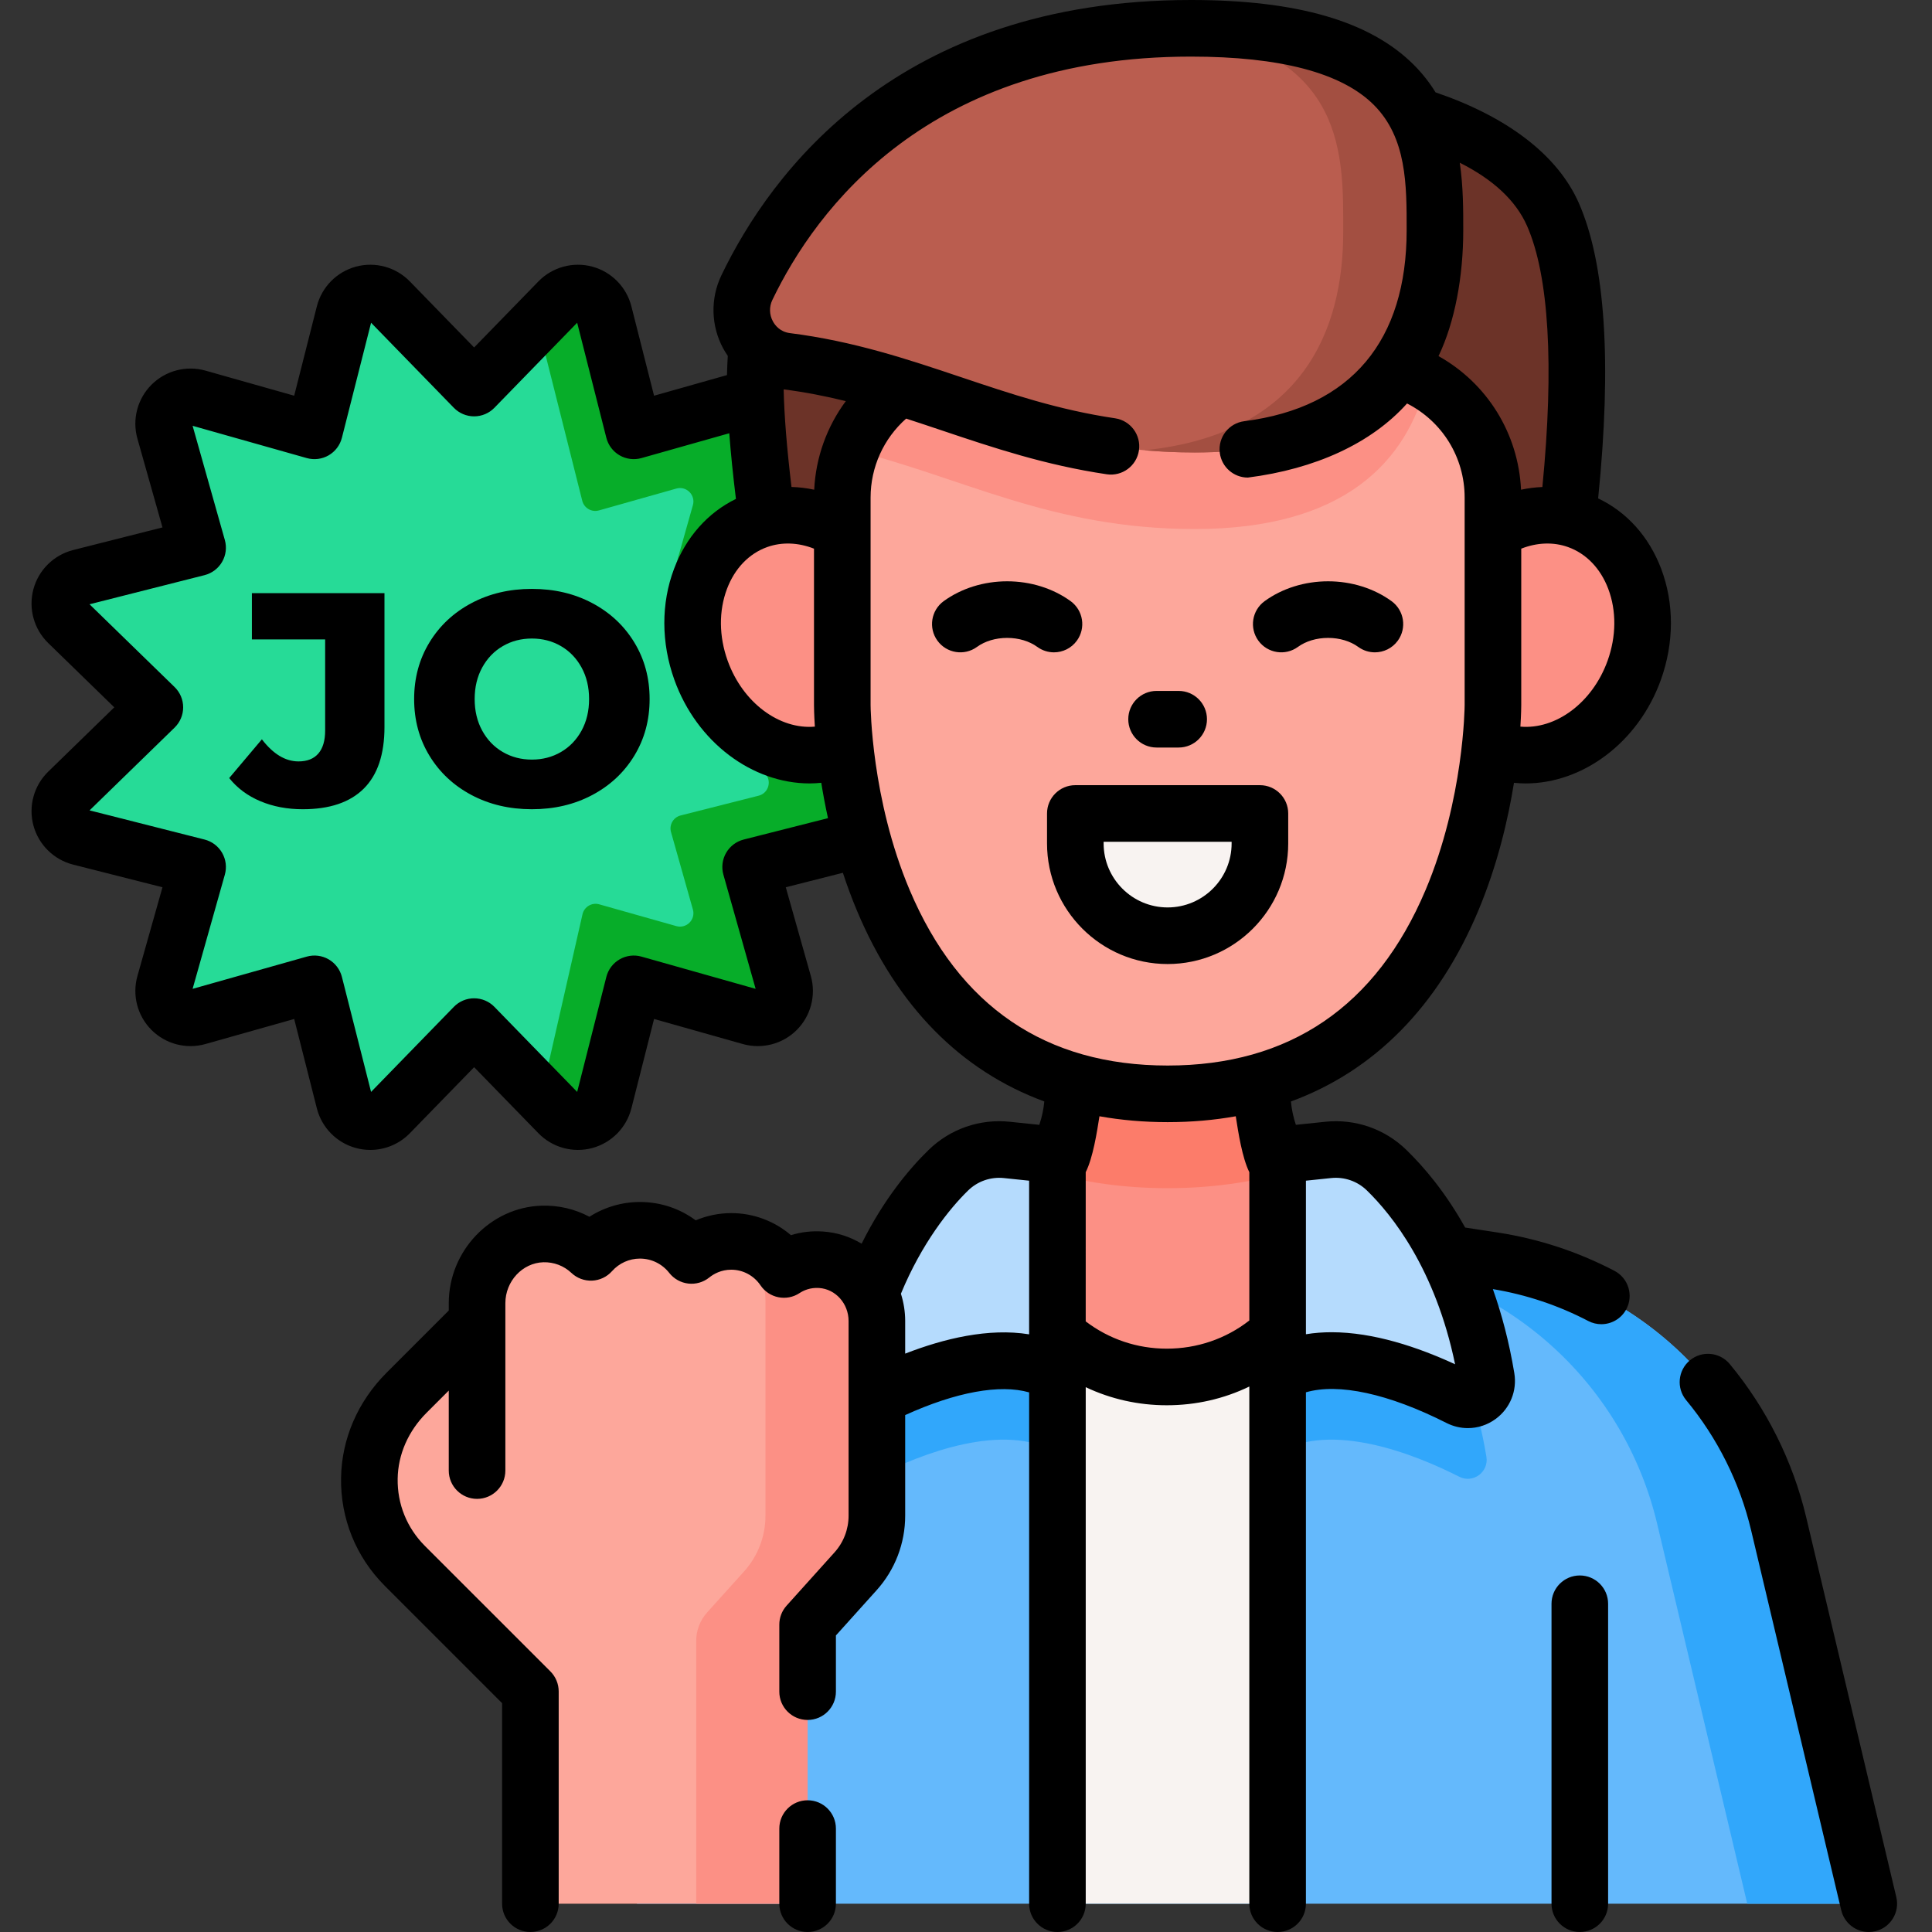
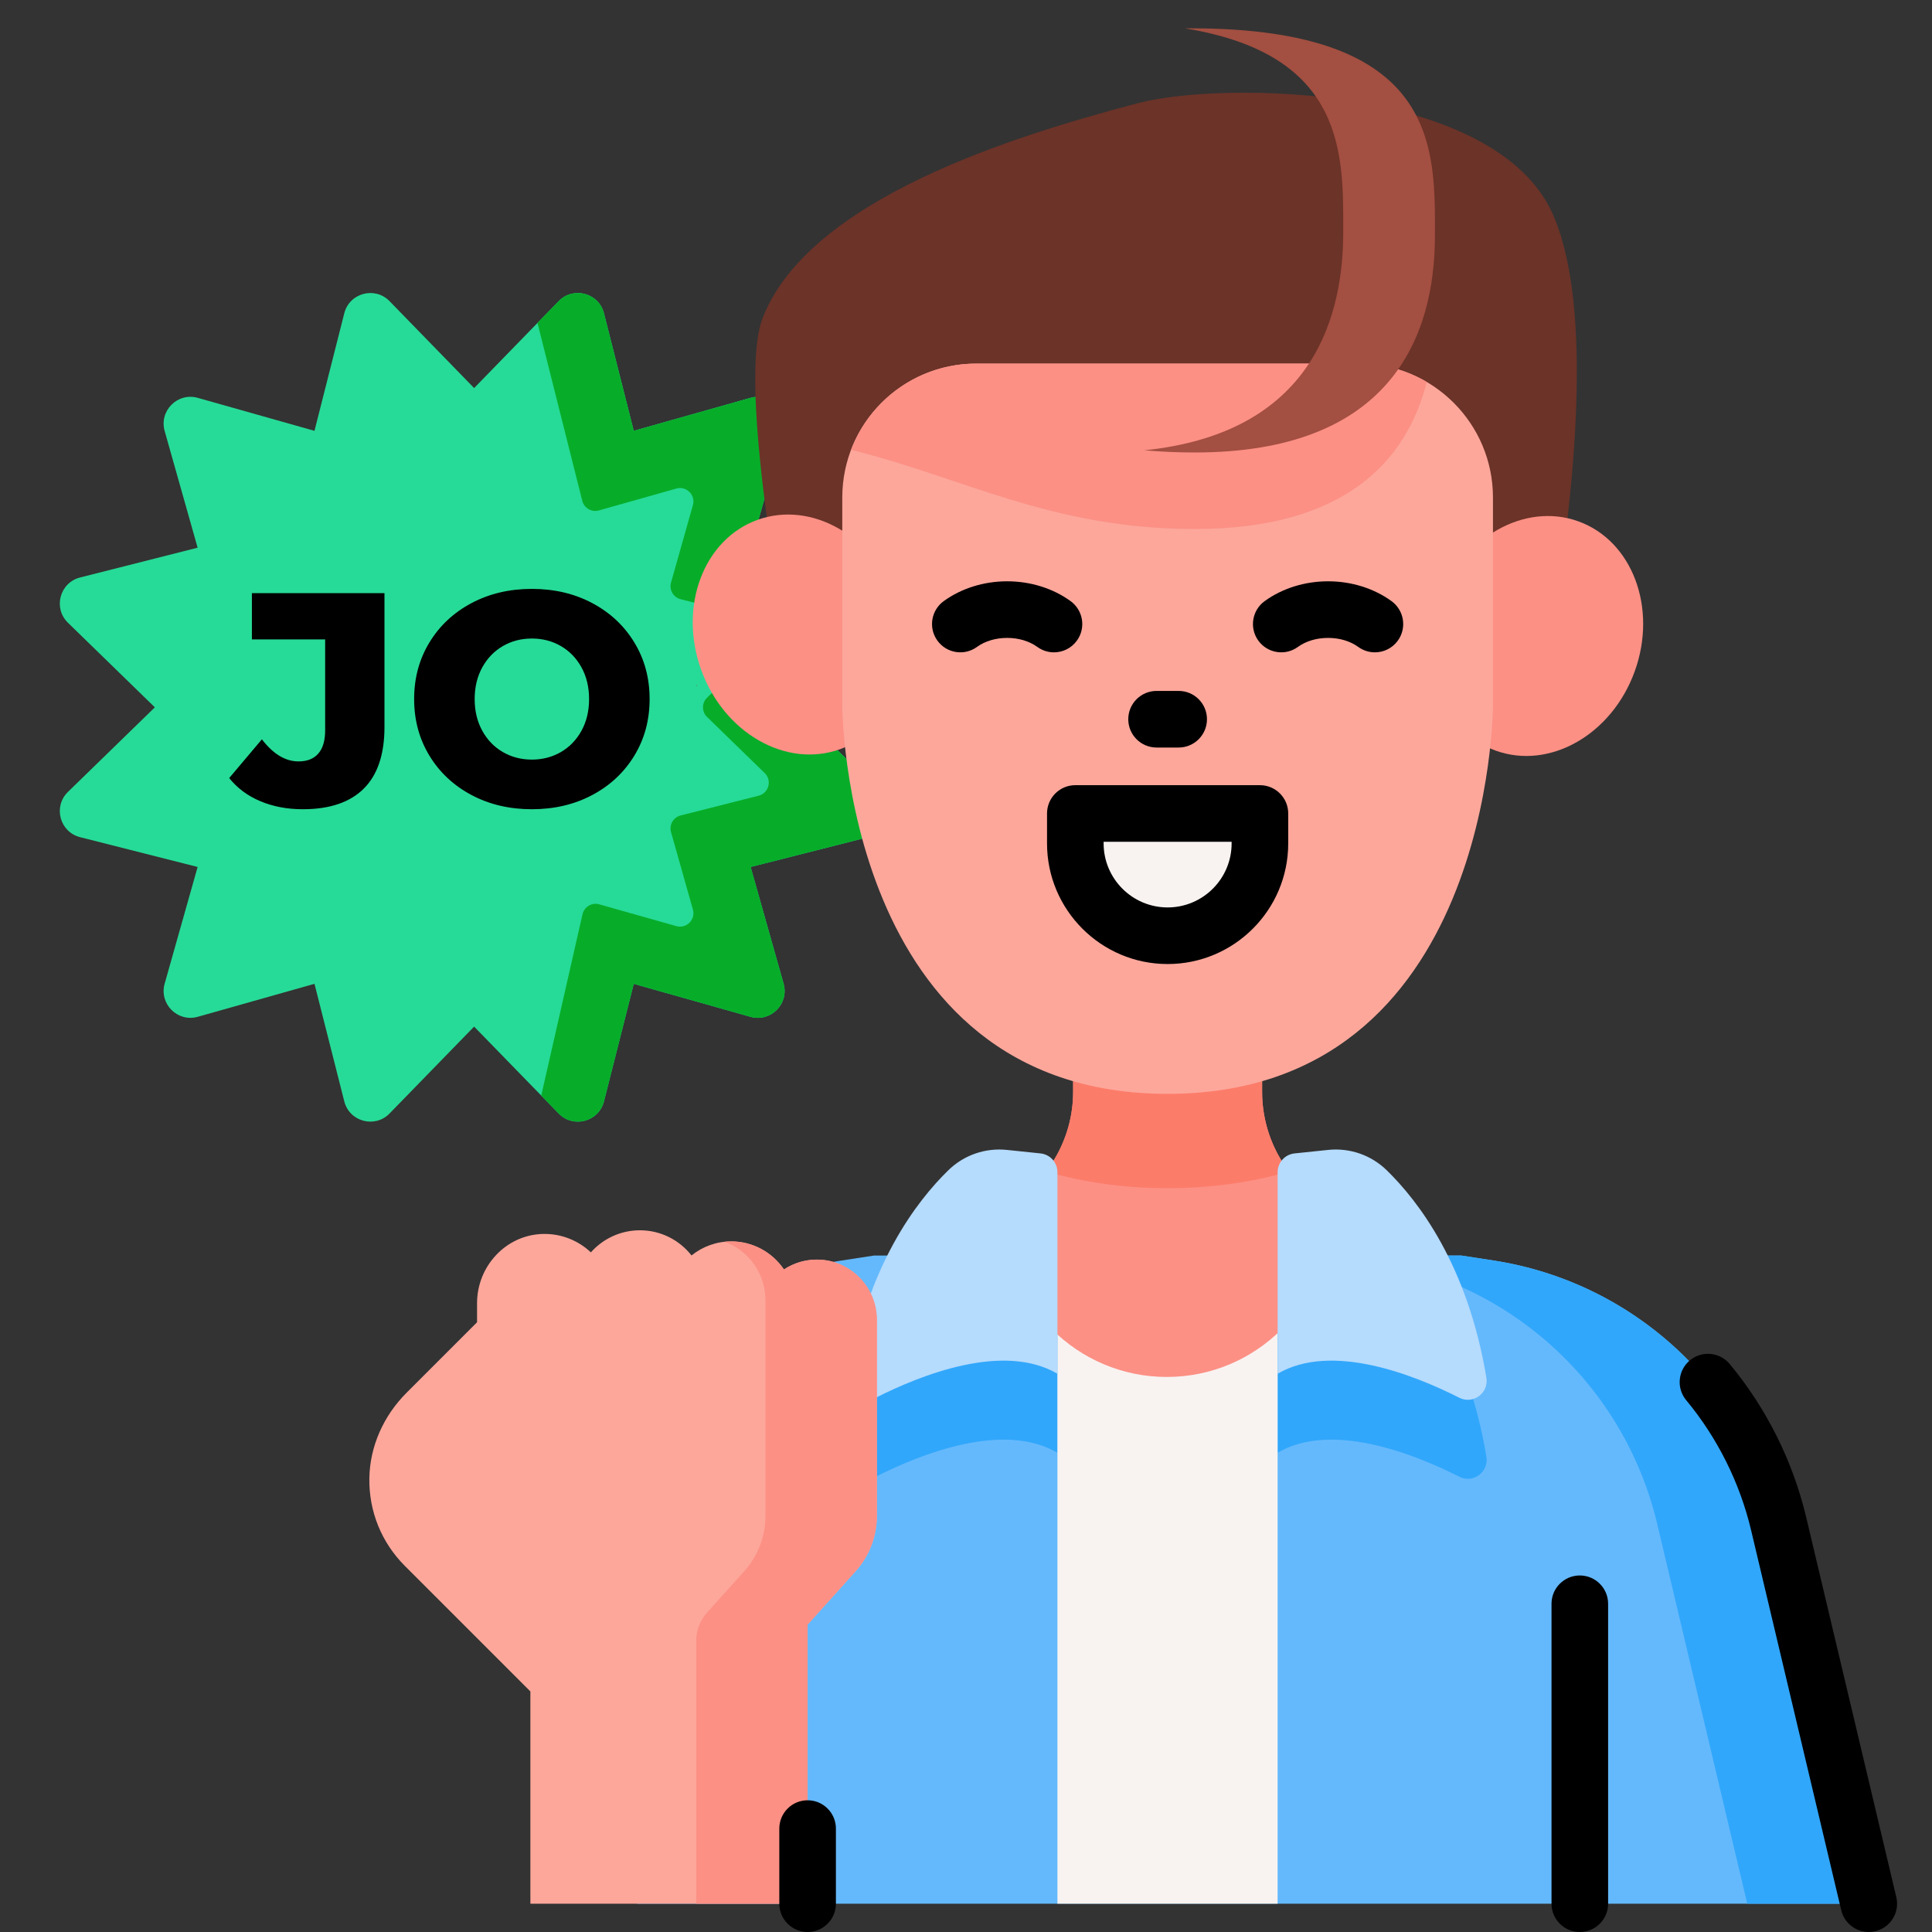
<svg xmlns="http://www.w3.org/2000/svg" width="300px" height="300px" viewBox="0 0 300 300" version="1.1">
  <rect x="0" y="0" width="300" height="300" fill="#333333" stroke="none" />
  <g id="motivation">
    <g id="group">
      <g id="group-1">
        <g id="group-2">
          <g id="group-3">
            <path id="Path" d="M73.621 60.258 L86.754 46.764 C89.027 44.428 92.982 45.488 93.783 48.647 L98.409 66.899 116.529 61.78 C119.667 60.893 122.562 63.788 121.675 66.926 L116.556 85.046 134.808 89.672 C137.968 90.473 139.027 94.428 136.691 96.701 L123.197 109.834 136.691 122.966 C139.027 125.24 137.967 129.194 134.808 129.995 L116.556 134.622 121.675 152.742 C122.562 155.879 119.667 158.774 116.529 157.887 L98.409 152.768 93.783 171.02 C92.982 174.18 89.027 175.239 86.754 172.903 L73.621 159.41 60.489 172.903 C58.215 175.239 54.261 174.179 53.46 171.02 L48.833 152.768 30.713 157.887 C27.576 158.774 24.681 155.879 25.568 152.742 L30.687 134.622 12.435 129.995 C9.275 129.194 8.216 125.24 10.552 122.966 L24.045 109.834 10.552 96.701 C8.216 94.428 9.276 90.473 12.435 89.672 L30.687 85.046 25.568 66.926 C24.681 63.788 27.576 60.893 30.713 61.78 L48.833 66.899 53.46 48.647 C54.261 45.487 58.215 44.428 60.489 46.764 Z" fill="#26db97" fill-opacity="1" stroke="none" />
            <path id="Path-1" d="M136.691 122.967 C139.026 125.24 137.967 129.196 134.807 129.997 L116.559 134.624 121.675 152.744 C122.563 155.879 119.669 158.777 116.529 157.888 L98.41 152.769 93.782 171.022 C92.982 174.182 89.029 175.241 86.753 172.906 L84.043 170.121 90.451 141.966 C90.717 140.803 91.901 140.098 93.048 140.423 L105.018 143.805 C106.59 144.251 108.037 142.8 107.594 141.233 L104.197 129.213 C103.876 128.083 104.551 126.911 105.689 126.624 L117.8 123.555 C119.381 123.155 119.91 121.178 118.743 120.041 L109.787 111.327 C108.949 110.51 108.949 109.159 109.787 108.342 L118.743 99.628 C119.91 98.49 119.381 96.514 117.8 96.114 L105.689 93.045 C104.555 92.758 103.876 91.586 104.197 90.456 L107.594 78.436 C108.036 76.869 106.59 75.422 105.018 75.864 L93.002 79.258 C91.873 79.579 90.701 78.899 90.413 77.761 L83.459 50.144 86.752 46.763 C89.029 44.428 92.981 45.487 93.782 48.647 L98.409 66.9 116.529 61.78 C119.668 60.896 122.562 63.79 121.674 66.925 L116.558 85.044 134.807 89.672 C137.966 90.473 139.026 94.429 136.691 96.702 L123.199 109.835 Z" fill="#07ad29" fill-opacity="1" stroke="none" />
          </g>
          <g id="group-4">
            <g id="group-5">
              <path id="Path-2" d="M98.904 295.604 L290.182 295.604 276.184 236.601 C271.116 215.232 253.597 199.066 231.888 195.726 L226.931 194.964 135.683 194.964 130.726 195.726 C118.189 197.655 107.055 203.867 98.904 212.884 Z" fill="#64b9fc" fill-opacity="1" stroke="none" />
              <path id="Path-3" d="M164.196 194.964 L164.196 225.585 C155.806 220.663 142.98 225.767 135.989 229.306 133.839 230.396 131.384 228.573 131.782 226.194 134.49 209.87 141.368 200.091 146.284 194.964 Z" fill="#31a7fb" fill-opacity="1" stroke="none" />
              <path id="Path-4" d="M226.594 229.306 C219.604 225.767 206.777 220.663 198.387 225.585 L198.387 194.964 216.305 194.964 C221.215 200.091 228.094 209.87 230.807 226.194 231.199 228.573 228.744 230.396 226.594 229.306 Z" fill="#31a7fb" fill-opacity="1" stroke="none" />
              <path id="Path-5" d="M164.198 194.964 L198.387 194.964 198.387 295.604 164.198 295.604 Z" fill="#f8f3f1" fill-opacity="1" stroke="none" />
              <path id="Path-6" d="M290.18 295.604 L271.313 295.604 257.321 236.601 C252.247 215.232 234.727 199.066 213.018 195.726 L208.067 194.964 226.934 194.964 231.885 195.726 C253.594 199.066 271.114 215.232 276.188 236.601 Z" fill="#31a7fb" fill-opacity="1" stroke="none" />
              <g id="group-6">
                <g id="group-7">
                  <path id="Path-7" d="M206.359 187.28 C199.923 183.724 195.982 176.897 195.982 169.545 L195.982 156.806 166.634 156.806 166.634 169.543 C166.634 177.002 162.545 183.841 156.002 187.421 L156.002 188.635 C156.002 202.54 167.274 213.813 181.18 213.813 195.085 213.813 206.358 202.54 206.358 188.635 L206.358 187.28 Z" fill="#fc9085" fill-opacity="1" stroke="none" />
                  <g id="group-8">
                    <path id="Path-8" d="M200.145 181.915 C194.292 183.62 187.993 184.499 181.307 184.499 174.61 184.499 168.3 183.62 162.44 181.904 165.112 178.411 166.636 174.093 166.636 169.54 L166.636 156.808 195.979 156.808 195.979 169.546 C195.979 174.087 197.485 178.423 200.145 181.915 Z" fill="#fc7c6a" fill-opacity="1" stroke="none" />
                  </g>
                </g>
              </g>
            </g>
            <g id="group-9">
              <g id="group-10">
                <path id="Path-9" d="M118.432 49.359 C113.828 61.17 124.516 110.944 123.241 106.333 L239.373 106.333 C238.242 110.731 250.881 55.376 241.133 33.292 232.293 13.266 190.149 12.475 176.648 16.035 157.47 21.092 125.637 30.879 118.432 49.359 Z" fill="#6c3328" fill-opacity="1" stroke="none" />
                <g id="group-11">
-                   <path id="Path-10" d="M123.244 106.331 L123.313 106.331 C123.376 106.723 123.358 106.746 123.244 106.331 Z" fill="#873f30" fill-opacity="1" stroke="none" />
                  <path id="Path-11" d="M239.372 106.331 C239.292 106.636 239.281 106.624 239.32 106.331 Z" fill="#873f30" fill-opacity="1" stroke="none" />
                  <path id="Path-12" d="M108.077 106.331 L108.146 106.331 C108.21 106.723 108.192 106.746 108.077 106.331 Z" fill="#873f30" fill-opacity="1" stroke="none" />
                  <path id="Path-13" d="M224.155 106.331 L224.206 106.331 C224.126 106.636 224.114 106.625 224.155 106.331 Z" fill="#873f30" fill-opacity="1" stroke="none" />
                </g>
              </g>
              <g id="group-12">
                <g id="group-13">
                  <path id="Path-14" d="M245.074 80.948 C253.456 83.959 257.386 94.373 253.853 104.209 250.32 114.045 240.661 119.578 232.279 116.567 223.898 113.557 219.967 103.142 223.5 93.306 227.033 83.47 236.692 77.937 245.074 80.948 Z" fill="#fc9085" fill-opacity="1" stroke="none" />
                  <path id="Path-15" d="M123.244 106.336 L123.315 106.336 C123.373 106.728 123.356 106.746 123.244 106.336 Z" fill="#fc9085" fill-opacity="1" stroke="none" />
                  <path id="Path-16" d="M139.218 93.076 C142.751 102.912 138.82 113.326 130.438 116.337 122.056 119.348 112.397 113.815 108.864 103.979 105.331 94.143 109.262 83.728 117.644 80.718 126.026 77.707 135.685 83.24 139.218 93.076 Z" fill="#fc9085" fill-opacity="1" stroke="none" />
                </g>
                <path id="Path-17" d="M151.585 56.46 C140.1 56.46 130.789 65.771 130.789 77.257 L130.789 109.502 C130.789 109.502 130.789 169.852 181.307 169.852 231.826 169.852 231.826 109.502 231.826 109.502 L231.826 77.257 C231.826 65.771 222.515 56.46 211.03 56.46 Z" fill="#fda79b" fill-opacity="1" stroke="none" />
                <path id="Path-18" d="M221.548 59.314 C218.455 71.513 208.939 82.148 185.525 82.148 163.189 82.148 149.414 74.074 132.146 69.855 135.129 62.021 142.705 56.461 151.588 56.461 L211.031 56.461 C214.869 56.461 218.466 57.498 221.548 59.314 Z" fill="#fc9085" fill-opacity="1" stroke="none" />
              </g>
-               <path id="Path-19" d="M184.926 4.395 C223.613 4.395 222.817 23.167 222.817 36.562 222.817 52.508 215.777 70.258 185.526 70.258 159.055 70.258 144.605 58.92 122.113 56.086 116.709 55.405 113.617 49.57 115.977 44.661 123.18 29.678 141.735 4.395 184.926 4.395 Z" fill="#ba5d4f" fill-opacity="1" stroke="none" />
              <path id="Path-20" d="M222.818 36.565 C222.818 52.509 215.779 70.261 185.527 70.261 182.791 70.261 180.182 70.141 177.682 69.921 202.531 67.376 208.574 50.942 208.574 36.058 208.574 24.313 209.179 8.484 184.001 4.406 184.306 4.395 184.617 4.395 184.929 4.395 223.613 4.395 222.818 23.167 222.818 36.565 Z" fill="#a34f41" fill-opacity="1" stroke="none" />
              <path id="Path-21" d="M181.307 145.301 C173.392 145.301 166.976 138.884 166.976 130.969 L166.976 126.315 195.639 126.315 195.639 130.969 C195.639 138.884 189.223 145.301 181.307 145.301 Z" fill="#f8f3f1" fill-opacity="1" stroke="none" />
            </g>
          </g>
        </g>
        <g id="group-14">
          <path id="Path-22" d="M164.198 213.316 L164.198 182.016 C164.198 180.516 163.064 179.258 161.572 179.102 L156.344 178.557 C152.999 178.208 149.676 179.359 147.267 181.706 142.33 186.513 134.678 196.486 131.78 213.933 131.386 216.306 133.84 218.128 135.987 217.042 142.979 213.5 155.806 208.392 164.198 213.316 Z" fill="#b5dbfd" fill-opacity="1" stroke="none" />
          <path id="Path-23" d="M198.389 213.316 L198.389 182.016 C198.389 180.516 199.522 179.258 201.014 179.102 L206.243 178.557 C209.587 178.208 212.91 179.359 215.319 181.706 220.256 186.513 227.908 196.486 230.806 213.933 231.2 216.306 228.746 218.128 226.6 217.042 219.608 213.5 206.78 208.392 198.389 213.316 Z" fill="#b5dbfd" fill-opacity="1" stroke="none" />
        </g>
      </g>
      <g id="group-15">
        <path id="Path-24" d="M136.161 205.131 L136.161 235.36 C136.161 238.556 134.983 241.629 132.841 244.002 L125.405 252.266 125.405 295.604 82.359 295.604 82.359 262.646 62.864 243.151 C59.237 239.519 57.268 234.671 57.354 229.527 57.435 224.539 59.592 219.809 63.117 216.28 L74.077 205.319 74.077 202.354 C74.077 196.64 78.533 191.781 84.241 191.609 87.147 191.523 89.8 192.626 91.748 194.466 93.615 192.368 96.338 191.038 99.367 191.038 102.618 191.038 105.512 192.566 107.379 194.945 109.075 193.584 111.216 192.766 113.551 192.766 116.952 192.766 119.954 194.498 121.73 197.124 123.361 196.047 125.346 195.467 127.472 195.612 132.405 195.935 136.161 200.186 136.161 205.131 Z" fill="#fda79b" fill-opacity="1" stroke="none" />
        <path id="Path-25" d="M136.161 204.904 L136.161 235.36 C136.161 238.556 134.983 241.629 132.841 244.001 L125.405 252.266 125.405 295.604 108.105 295.604 108.105 254.796 C108.105 253.171 108.708 251.599 109.795 250.389 L115.547 244.002 C117.684 241.629 118.862 238.556 118.862 235.36 L118.862 201.902 C118.862 197.754 116.215 194.089 112.454 192.83 112.814 192.787 113.18 192.766 113.551 192.766 116.952 192.766 119.954 194.498 121.73 197.124 123.199 196.155 124.959 195.59 126.847 195.59 131.981 195.59 136.161 199.766 136.161 204.904 Z" fill="#fc9085" fill-opacity="1" stroke="none" />
        <g id="group-16">
          <path id="Path-26" d="M294.459 294.59 L280.462 235.587 C278.403 226.907 274.299 218.685 268.595 211.809 267.046 209.941 264.275 209.683 262.407 211.233 260.539 212.783 260.282 215.553 261.831 217.421 266.677 223.261 270.162 230.244 271.911 237.615 L285.907 296.619 C286.387 298.639 288.19 300 290.18 300 290.515 300 290.857 299.961 291.197 299.88 293.559 299.32 295.019 296.951 294.459 294.59 Z" fill="#000000" fill-opacity="1" stroke="none" />
          <path id="Path-27" d="M245.312 244.637 C242.885 244.637 240.918 246.604 240.918 249.031 L240.918 295.604 C240.918 298.031 242.885 299.999 245.312 299.999 247.739 299.999 249.707 298.031 249.707 295.604 L249.707 249.031 C249.707 246.604 247.739 244.637 245.312 244.637 Z" fill="#000000" fill-opacity="1" stroke="none" />
-           <path id="Path-28" d="M222.913 14.341 C221.998 12.858 220.893 11.427 219.549 10.081 212.773 3.298 201.448 0 184.926 0 139.374 0 119.693 26.788 112.016 42.756 110.284 46.359 110.392 50.605 112.303 54.116 112.519 54.513 112.757 54.892 113.009 55.258 112.972 56.03 112.891 57.381 112.885 58.244 L101.562 61.445 98.043 47.57 C97.281 44.564 94.947 42.198 91.952 41.397 88.962 40.597 85.761 41.48 83.603 43.698 L73.621 53.956 63.641 43.7 C61.482 41.479 58.283 40.598 55.29 41.397 52.296 42.198 49.962 44.564 49.2 47.57 L45.681 61.445 31.907 57.551 C28.924 56.709 25.709 57.55 23.518 59.745 21.33 61.937 20.496 65.149 21.34 68.118 L25.229 81.897 11.35 85.412 C8.348 86.175 5.986 88.509 5.185 91.502 4.386 94.494 5.268 97.694 7.487 99.852 L17.745 109.834 7.488 119.82 C5.268 121.979 4.386 125.177 5.185 128.167 5.985 131.159 8.348 133.492 11.352 134.255 L25.229 137.774 21.342 151.543 C20.496 154.526 21.332 157.741 23.525 159.933 25.718 162.126 28.933 162.96 31.909 162.115 L45.682 158.227 49.201 172.106 C49.965 175.108 52.298 177.47 55.292 178.27 56.022 178.465 56.763 178.56 57.499 178.56 59.782 178.56 62.01 177.646 63.641 175.969 L73.623 165.711 83.603 175.967 C85.761 178.188 88.962 179.071 91.954 178.27 94.946 177.47 97.28 175.108 98.044 172.103 L101.563 158.227 115.332 162.114 C118.318 162.961 121.531 162.124 123.722 159.933 125.913 157.741 126.749 154.526 125.904 151.547 L122.016 137.774 130.881 135.526 C131.512 137.452 132.232 139.41 133.053 141.372 139.278 156.245 149.181 166.266 162.161 171.034 162.044 172.271 161.782 173.492 161.382 174.665 L156.804 174.187 C152.149 173.698 147.558 175.29 144.204 178.555 141.254 181.425 137.257 186.155 133.792 193.118 132.006 192.046 129.963 191.371 127.772 191.228 126.073 191.11 124.401 191.305 122.814 191.795 120.261 189.61 116.991 188.371 113.552 188.371 111.651 188.371 109.769 188.758 108.028 189.493 105.551 187.654 102.539 186.644 99.369 186.644 96.567 186.644 93.848 187.455 91.525 188.938 89.271 187.738 86.733 187.138 84.111 187.216 76.156 187.456 69.684 194.247 69.684 202.354 L69.684 203.498 60.008 213.174 C55.561 217.628 53.059 223.41 52.961 229.453 52.855 235.794 55.268 241.762 59.758 246.259 L77.965 264.466 77.965 295.604 C77.965 298.031 79.933 299.999 82.359 299.999 84.786 299.999 86.754 298.031 86.754 295.604 L86.754 262.646 C86.754 261.481 86.291 260.363 85.467 259.539 L65.974 240.047 C63.184 237.251 61.682 233.541 61.749 229.598 61.81 225.843 63.4 222.217 66.225 219.387 L69.683 215.929 69.683 228.349 C69.683 230.776 71.651 232.744 74.078 232.744 76.505 232.744 78.472 230.776 78.472 228.349 L78.472 205.33 C78.472 205.326 78.473 202.354 78.473 202.354 78.473 198.95 81.121 196.1 84.373 196.002 85.997 195.959 87.548 196.543 88.731 197.661 89.595 198.477 90.748 198.906 91.939 198.857 93.127 198.805 94.242 198.275 95.032 197.388 96.137 196.145 97.717 195.433 99.368 195.433 101.153 195.433 102.813 196.244 103.923 197.659 104.648 198.582 105.712 199.177 106.878 199.311 108.045 199.445 109.216 199.107 110.132 198.371 110.819 197.819 111.971 197.16 113.551 197.16 115.366 197.16 117.063 198.067 118.09 199.586 119.438 201.581 122.142 202.118 124.151 200.792 124.778 200.378 125.811 199.907 127.185 199.998 129.755 200.166 131.767 202.421 131.767 205.131 L131.767 235.361 C131.767 237.472 130.99 239.495 129.575 241.063 L122.139 249.328 C121.413 250.135 121.011 251.182 121.011 252.267 L121.011 262.678 C121.011 265.105 122.979 267.072 125.406 267.072 127.833 267.072 129.8 265.105 129.8 262.678 L129.8 253.953 136.104 246.946 C138.975 243.765 140.556 239.65 140.556 235.36 L140.556 219.733 C148.454 216.139 155.26 214.91 159.803 216.208 L159.803 295.604 C159.803 298.031 161.771 299.999 164.198 299.999 166.625 299.999 168.592 298.031 168.592 295.604 L168.592 215.402 C172.495 217.248 176.76 218.208 181.182 218.208 185.695 218.208 190.035 217.213 193.993 215.301 L193.993 295.604 C193.993 298.031 195.961 299.999 198.387 299.999 200.814 299.999 202.782 298.031 202.782 295.604 L202.782 216.197 C207.836 214.732 215.593 216.393 224.615 220.961 225.666 221.494 226.799 221.757 227.926 221.757 229.45 221.757 230.963 221.276 232.247 220.333 234.489 218.687 235.598 215.959 235.141 213.212 234.333 208.349 233.179 204.02 231.81 200.171 236.981 201.03 241.963 202.689 246.621 205.122 247.27 205.461 247.966 205.622 248.651 205.622 250.236 205.622 251.766 204.763 252.55 203.262 253.673 201.11 252.841 198.455 250.689 197.332 244.996 194.359 238.895 192.357 232.556 191.382 L227.506 190.611 C224.537 185.285 221.257 181.353 218.385 178.557 215.034 175.294 210.441 173.702 205.787 174.187 L201.222 174.663 C200.828 173.49 200.57 172.271 200.454 171.037 213.436 166.269 223.34 156.248 229.565 141.373 232.537 134.27 234.179 127.218 235.09 121.554 235.691 121.613 236.293 121.653 236.894 121.653 245.756 121.652 254.402 115.314 257.905 105.553 259.963 99.812 259.979 93.694 257.948 88.325 256.059 83.329 252.618 79.508 248.158 77.39 250.296 56.313 249.288 40.884 245.156 31.52 241.822 23.964 233.87 18.071 222.913 14.341 Z M227.213 35.773 C227.216 32.623 227.218 28.99 226.674 25.269 231.894 27.891 235.396 31.172 237.114 35.067 240.524 42.796 241.342 56.789 239.5 75.623 238.395 75.667 237.287 75.804 236.186 76.042 235.773 67.298 230.92 59.52 223.374 55.295 225.901 50.023 227.213 42.963 227.213 35.773 Z M119.125 84.949 C121.401 84.134 123.955 84.232 126.397 85.197 L126.397 109.5 C126.397 109.671 126.403 110.875 126.53 112.83 121.04 113.315 115.335 109.132 112.985 102.584 111.631 98.809 111.597 94.848 112.889 91.432 114.087 88.264 116.302 85.961 119.125 84.949 Z M126.429 76.042 C125.258 75.789 124.079 75.649 122.903 75.615 122.181 69.613 121.774 64.54 121.686 60.463 125.064 60.894 128.249 61.524 131.337 62.287 128.394 66.259 126.67 71.032 126.429 76.042 Z M115.478 130.365 C114.329 130.657 113.345 131.4 112.753 132.427 112.16 133.454 112.008 134.677 112.329 135.819 L117.335 153.547 99.606 148.542 C98.465 148.22 97.242 148.372 96.215 148.966 95.188 149.559 94.444 150.541 94.153 151.691 L89.623 169.553 76.771 156.345 C75.943 155.495 74.807 155.015 73.621 155.015 72.435 155.015 71.299 155.494 70.472 156.345 L57.62 169.552 53.09 151.69 C52.798 150.541 52.055 149.558 51.028 148.965 50.001 148.372 48.778 148.22 47.636 148.542 L29.908 153.547 34.913 135.818 C35.236 134.677 35.083 133.454 34.49 132.427 33.897 131.399 32.914 130.656 31.765 130.364 L13.908 125.835 27.111 112.982 C27.961 112.154 28.441 111.018 28.441 109.832 28.441 108.646 27.961 107.511 27.11 106.684 L13.903 93.832 31.763 89.308 C32.913 89.016 33.896 88.273 34.489 87.246 35.083 86.219 35.236 84.996 34.913 83.854 L29.908 66.119 47.635 71.13 C48.776 71.452 50 71.3 51.027 70.707 52.054 70.114 52.798 69.131 53.09 67.981 L57.621 50.114 70.472 63.321 C71.299 64.171 72.435 64.651 73.621 64.651 74.807 64.651 75.943 64.172 76.771 63.321 L89.622 50.114 94.153 67.981 C94.444 69.13 95.188 70.114 96.216 70.707 97.243 71.3 98.467 71.451 99.608 71.13 L113.24 67.276 C113.473 70.356 113.818 73.759 114.275 77.471 109.904 79.605 106.532 83.394 104.668 88.322 102.637 93.691 102.653 99.809 104.712 105.551 108.214 115.311 116.859 121.65 125.722 121.65 126.323 121.65 126.924 121.61 127.526 121.551 127.802 123.267 128.143 125.108 128.57 127.042 Z M139.894 200.888 C143.126 193.062 147.439 187.67 150.333 184.854 151.811 183.415 153.835 182.714 155.888 182.929 L159.801 183.337 159.801 207.195 C153.504 206.174 146.562 207.855 140.556 210.191 L140.556 205.131 C140.556 203.654 140.318 202.23 139.894 200.888 Z M202.783 183.336 L206.698 182.927 C208.753 182.712 210.776 183.415 212.253 184.854 216.143 188.641 222.879 197.04 225.947 211.844 220.136 209.161 213.267 206.868 206.77 206.868 205.42 206.868 204.087 206.966 202.783 207.181 Z M168.59 182.015 C169.718 179.756 170.331 175.835 170.722 173.333 174.09 173.935 177.62 174.245 181.31 174.245 184.998 174.245 188.524 173.936 191.889 173.335 192.276 175.832 192.879 179.757 193.994 182.016 L193.994 205.046 C190.327 207.907 185.854 209.419 181.181 209.419 176.597 209.419 172.225 207.955 168.589 205.185 168.581 205.179 168.59 182.015 168.59 182.015 Z M193.763 74.158 C204.223 72.825 212.921 68.864 218.487 62.651 223.962 65.44 227.429 71.022 227.429 77.256 L227.429 109.494 C227.429 109.639 227.329 124.089 221.363 138.197 213.715 156.285 200.239 165.456 181.31 165.456 162.378 165.456 148.9 156.285 141.251 138.197 135.285 124.089 135.185 109.639 135.185 109.499 L135.185 77.255 C135.185 72.555 137.195 68.111 140.705 65.001 142.586 65.608 144.468 66.239 146.375 66.88 154.203 69.509 162.299 72.227 171.86 73.646 174.258 74 176.495 72.344 176.852 69.944 177.208 67.543 175.551 65.308 173.15 64.952 164.359 63.647 156.983 61.17 149.174 58.548 141.014 55.809 132.578 52.975 122.662 51.725 121.118 51.531 120.345 50.505 120.022 49.912 119.45 48.862 119.419 47.641 119.937 46.564 126.72 32.457 144.183 8.789 184.926 8.789 198.801 8.789 208.357 11.314 213.33 16.293 218.44 21.408 218.432 28.706 218.424 35.763 218.424 52.769 209.941 63.272 193.213 65.403 190.805 65.71 189.102 67.91 189.409 70.318 189.692 72.537 191.583 74.158 193.763 74.158 Z M249.631 102.584 C247.281 109.132 241.575 113.314 236.085 112.83 236.212 110.875 236.218 109.671 236.218 109.5 L236.218 85.197 C238.659 84.232 241.213 84.134 243.489 84.949 246.313 85.961 248.528 88.264 249.727 91.432 251.018 94.848 250.984 98.809 249.631 102.584 Z" fill="#000000" fill-opacity="1" stroke="none" />
          <path id="Path-29" d="M195.639 121.921 L166.976 121.921 C164.549 121.921 162.582 123.888 162.582 126.315 L162.582 130.969 C162.582 141.295 170.982 149.695 181.307 149.695 191.633 149.695 200.034 141.294 200.034 130.969 L200.034 126.315 C200.034 123.888 198.066 121.921 195.639 121.921 Z M191.245 130.969 C191.245 136.448 186.787 140.906 181.307 140.906 175.828 140.906 171.371 136.448 171.371 130.969 L171.371 130.71 191.245 130.71 Z" fill="#000000" fill-opacity="1" stroke="none" />
          <path id="Path-30" d="M216.077 93.345 C213.343 91.358 209.844 90.264 206.224 90.264 202.604 90.264 199.104 91.358 196.37 93.345 194.407 94.772 193.971 97.52 195.397 99.483 196.825 101.447 199.573 101.882 201.536 100.456 202.78 99.552 204.445 99.054 206.224 99.054 208.003 99.054 209.667 99.552 210.912 100.456 211.692 101.022 212.596 101.295 213.491 101.295 214.85 101.295 216.19 100.667 217.05 99.484 218.476 97.52 218.041 94.772 216.077 93.345 Z" fill="#000000" fill-opacity="1" stroke="none" />
          <path id="Path-31" d="M167.216 99.483 C168.643 97.52 168.207 94.772 166.244 93.345 163.509 91.358 160.01 90.264 156.39 90.264 152.77 90.264 149.27 91.358 146.536 93.345 144.573 94.772 144.138 97.52 145.564 99.483 146.991 101.447 149.738 101.882 151.702 100.456 152.946 99.552 154.611 99.054 156.39 99.054 158.169 99.054 159.834 99.552 161.078 100.456 161.858 101.022 162.762 101.295 163.657 101.295 165.016 101.295 166.356 100.667 167.216 99.483 Z" fill="#000000" fill-opacity="1" stroke="none" />
          <path id="Path-32" d="M179.592 116.076 L183.023 116.076 C185.449 116.076 187.417 114.108 187.417 111.681 187.417 109.254 185.449 107.286 183.023 107.286 L179.592 107.286 C177.165 107.286 175.197 109.254 175.197 111.681 175.197 114.108 177.165 116.076 179.592 116.076 Z" fill="#000000" fill-opacity="1" stroke="none" />
          <path id="Path-33" d="M125.405 279.546 C122.978 279.546 121.011 281.514 121.011 283.941 L121.011 295.604 C121.011 298.031 122.978 299.999 125.405 299.999 127.832 299.999 129.8 298.031 129.8 295.604 L129.8 283.941 C129.8 281.514 127.832 279.546 125.405 279.546 Z" fill="#000000" fill-opacity="1" stroke="none" />
          <path id="JO" d="M82.59 125.658 C79.111 125.658 75.986 124.922 73.213 123.449 70.44 121.976 68.262 119.94 66.68 117.339 65.098 114.738 64.307 111.809 64.307 108.55 64.307 105.291 65.098 102.362 66.68 99.761 68.262 97.16 70.44 95.124 73.213 93.651 75.986 92.178 79.111 91.442 82.59 91.442 86.068 91.442 89.193 92.178 91.966 93.651 94.739 95.124 96.917 97.16 98.499 99.761 100.081 102.362 100.872 105.291 100.872 108.55 100.872 111.809 100.081 114.738 98.499 117.339 96.917 119.94 94.739 121.976 91.966 123.449 89.193 124.922 86.068 125.658 82.59 125.658 Z M82.59 117.95 C84.25 117.95 85.754 117.558 87.102 116.775 88.449 115.992 89.514 114.887 90.298 113.462 91.081 112.036 91.473 110.399 91.473 108.55 91.473 106.701 91.081 105.064 90.298 103.639 89.514 102.213 88.449 101.108 87.102 100.325 85.754 99.542 84.25 99.15 82.59 99.15 80.929 99.15 79.425 99.542 78.077 100.325 76.73 101.108 75.665 102.213 74.882 103.639 74.098 105.064 73.706 106.701 73.706 108.55 73.706 110.399 74.098 112.036 74.882 113.462 75.665 114.887 76.73 115.992 78.077 116.775 79.425 117.558 80.929 117.95 82.59 117.95 Z M47.011 125.658 C44.598 125.658 42.405 125.243 40.431 124.413 38.456 123.582 36.843 122.384 35.59 120.817 L40.666 114.801 C42.42 117.088 44.316 118.232 46.353 118.232 47.7 118.232 48.726 117.825 49.431 117.01 50.136 116.195 50.488 115.005 50.488 113.438 L50.488 99.291 39.114 99.291 39.114 92.1 59.701 92.1 59.701 112.874 C59.701 117.135 58.627 120.331 56.481 122.462 54.335 124.593 51.178 125.658 47.011 125.658 Z" fill="#000000" fill-opacity="1" stroke="none" />
        </g>
      </g>
    </g>
  </g>
</svg>